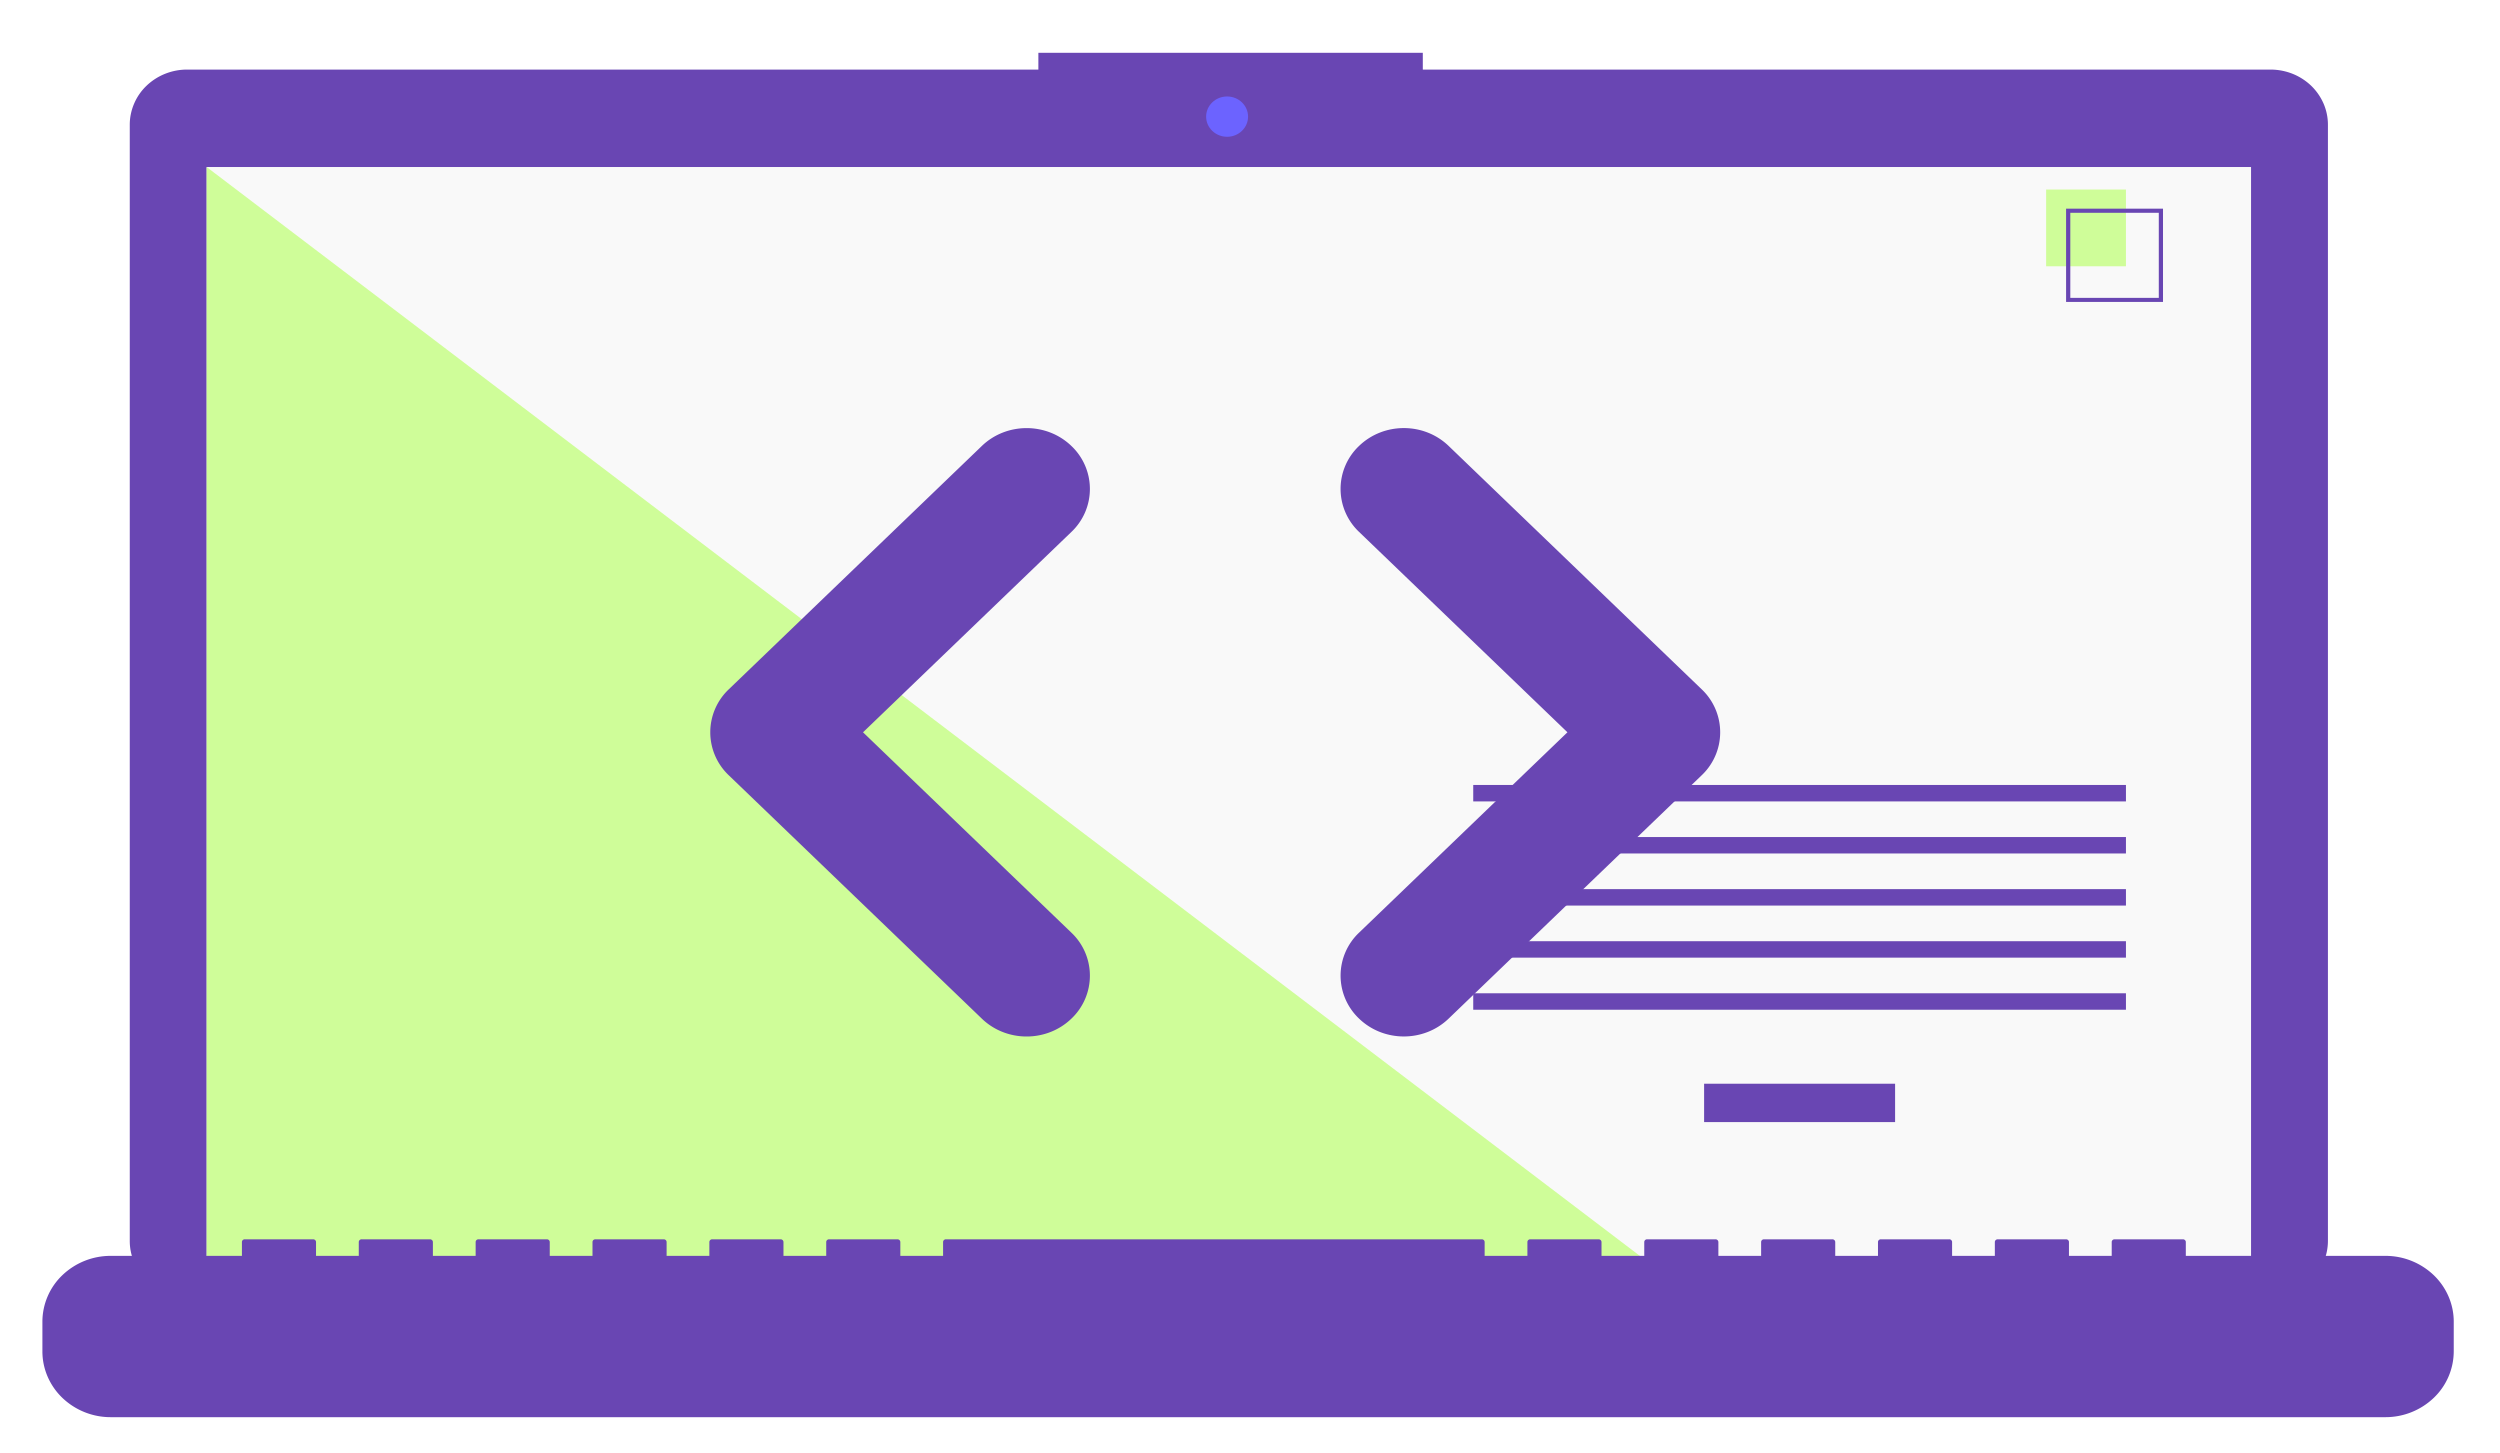
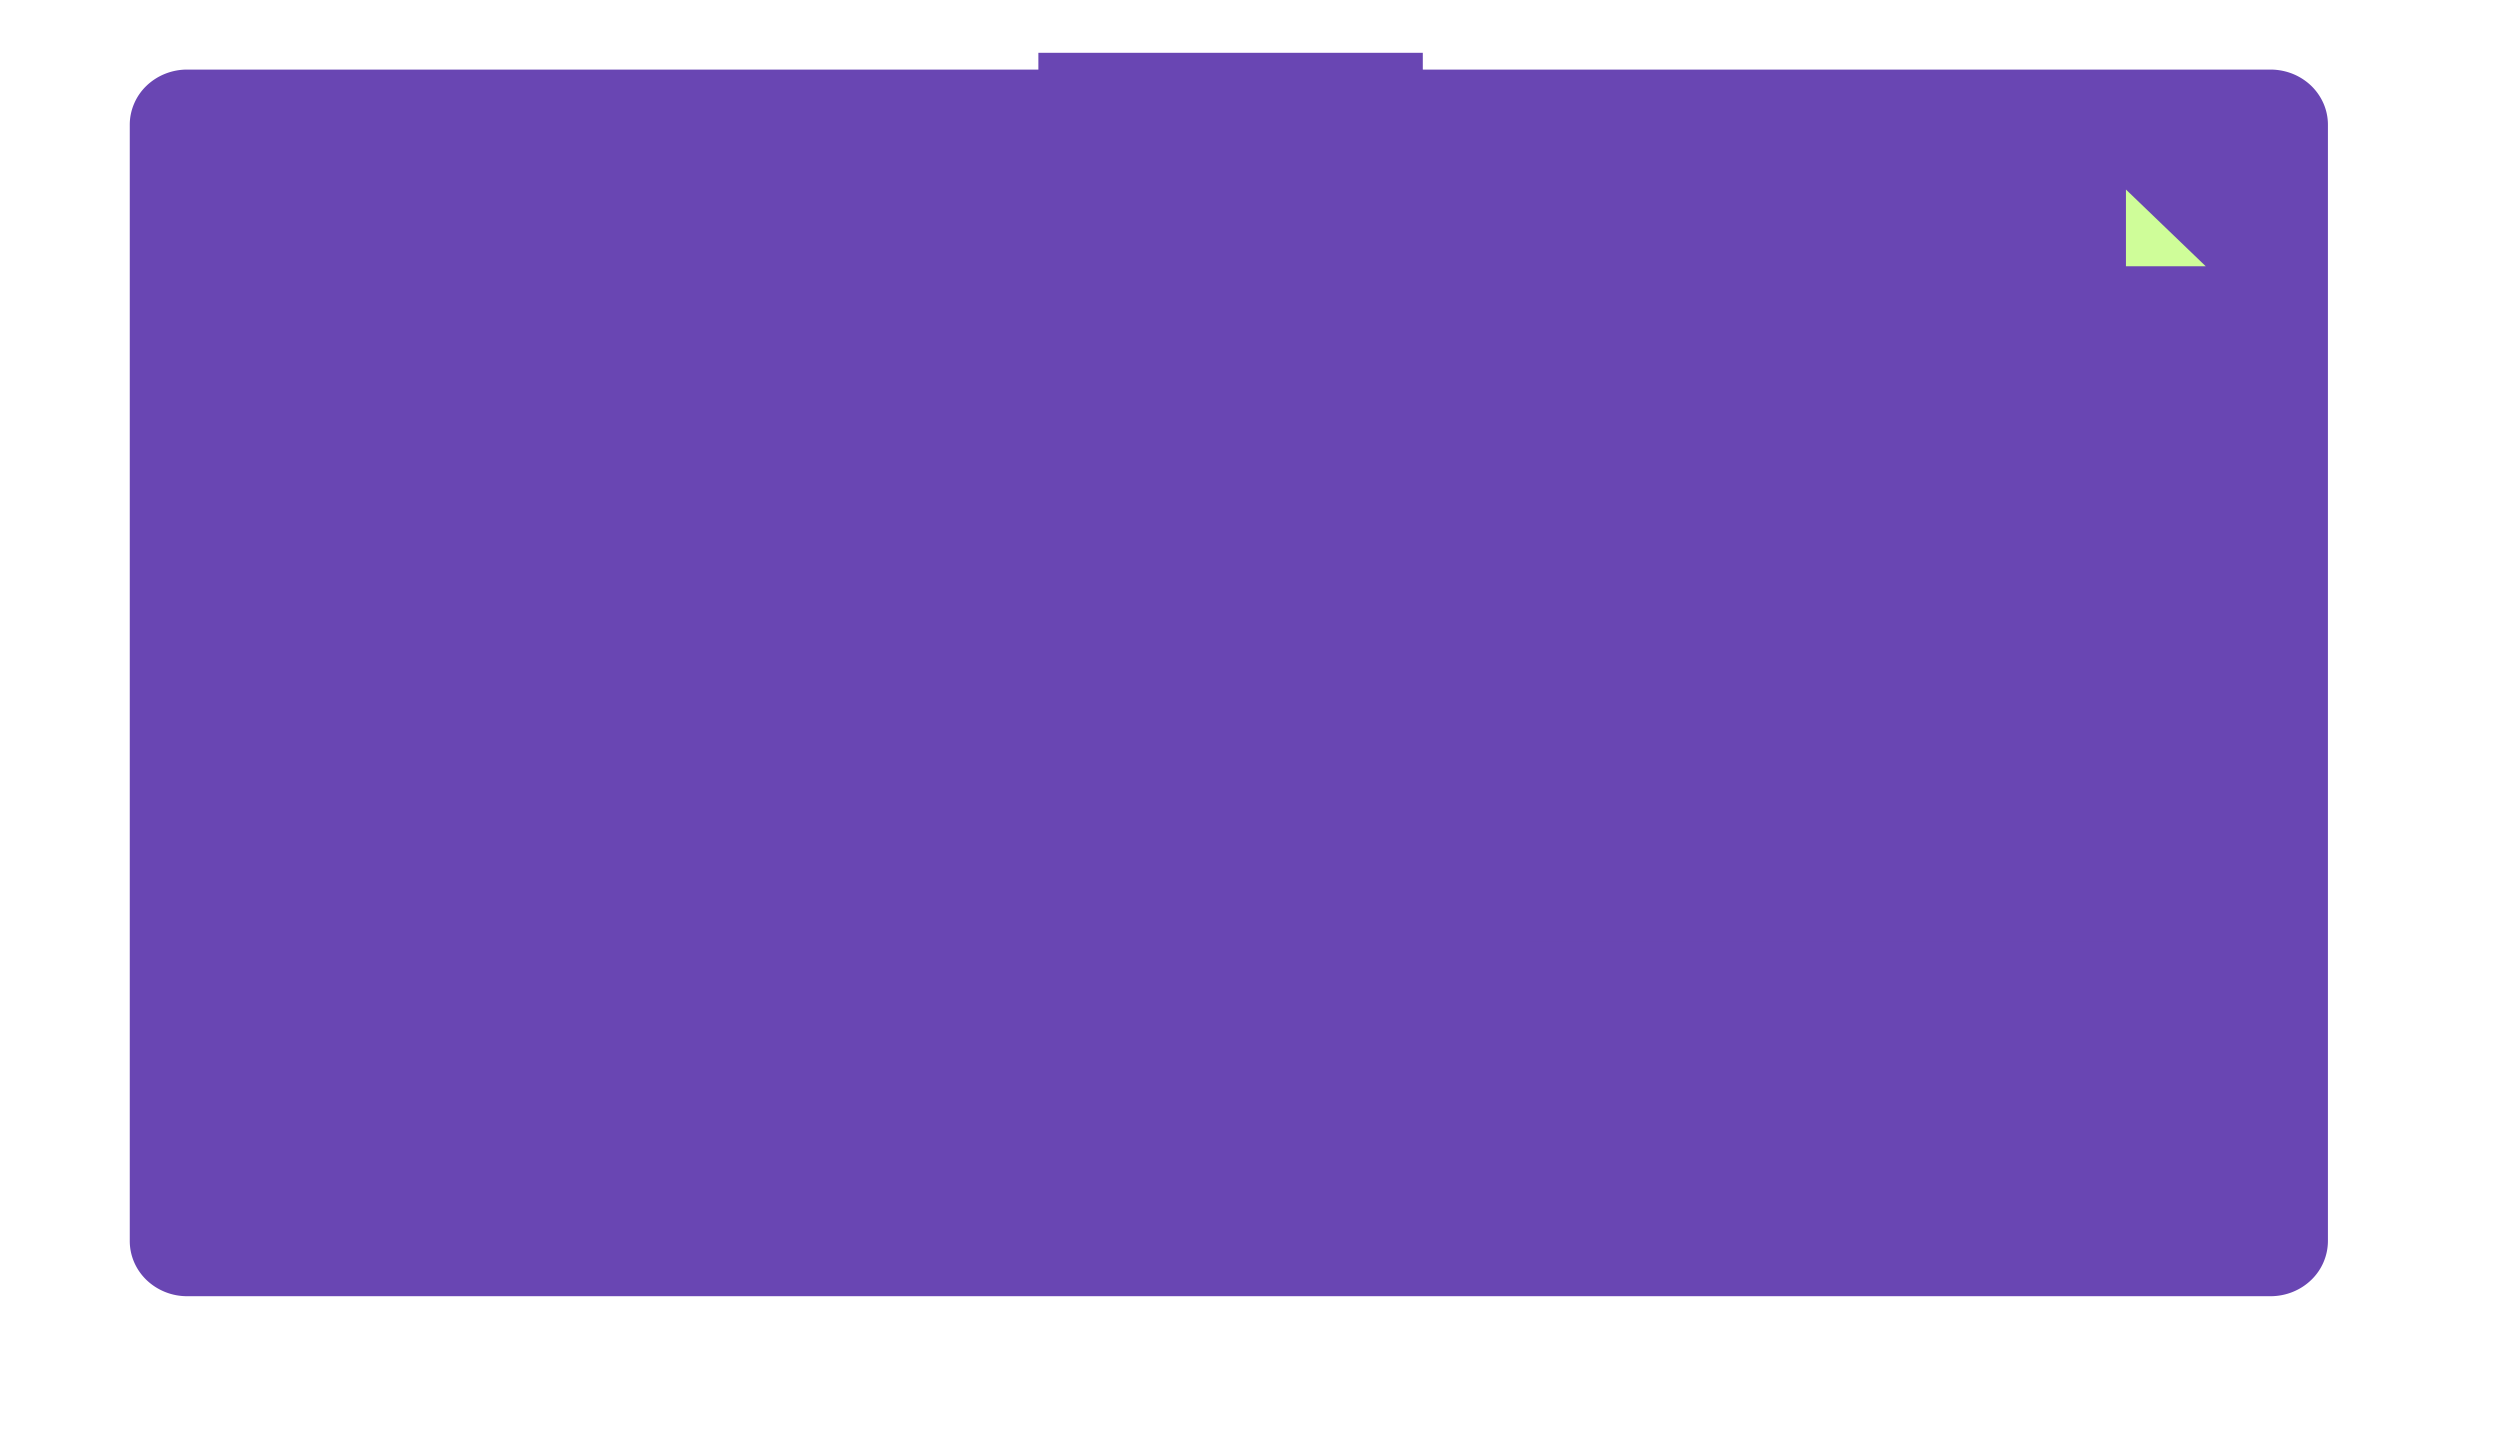
<svg xmlns="http://www.w3.org/2000/svg" width="129" height="75" fill="none">
  <g filter="url(#a)">
    <path fill="#6946B3" d="M117.162 1.828H73.417V.961H53.58v.867H9.655c-.389 0-.774.074-1.133.217a3 3 0 0 0-.96.616 2.8 2.8 0 0 0-.641.924 2.75 2.75 0 0 0-.225 1.089v57.602c0 .755.312 1.479.866 2.012a3.02 3.02 0 0 0 2.093.834h107.507c.785 0 1.538-.3 2.093-.834a2.8 2.8 0 0 0 .866-2.012V4.674c0-.374-.076-.744-.225-1.09a2.9 2.9 0 0 0-.641-.923 3 3 0 0 0-.96-.616 3.1 3.1 0 0 0-1.133-.217" />
-     <path fill="#F9F9F9" d="M116.154 6.856H10.663v57.225h105.491z" />
-     <path fill="#6C63FF" d="M63.318 5.296c.598 0 1.082-.466 1.082-1.04s-.484-1.04-1.082-1.04c-.597 0-1.082.465-1.082 1.04 0 .574.485 1.04 1.082 1.04" />
-     <path fill="#CFFD99" d="M85.985 64.081H10.663V6.856z" />
    <path fill="#6946B3" d="M97.787 54.158h-9.855v1.98h9.855zm11.912-15.416h-33.68v.849h33.68zm0 2.687h-33.68v.848h33.68zm0 2.688h-33.68v.848h33.68zm0 2.687h-33.68v.848h33.68zm0 2.687h-33.68v.849h33.68z" />
    <path fill="#6946B3" fill-rule="evenodd" d="M70.13 50.8a3.055 3.055 0 0 1 0-4.439l10.75-10.337-10.75-10.338a3.055 3.055 0 0 1 0-4.44c1.275-1.225 3.342-1.225 4.617 0l13.058 12.558a3.055 3.055 0 0 1 0 4.44L74.747 50.8c-1.275 1.226-3.342 1.226-4.617 0M55.282 21.248a3.055 3.055 0 0 1 0 4.44l-10.75 10.337 10.75 10.337a3.055 3.055 0 0 1 0 4.44c-1.275 1.226-3.342 1.226-4.617 0L37.607 38.245a3.055 3.055 0 0 1 0-4.44l13.058-12.557c1.275-1.226 3.342-1.226 4.617 0" clip-rule="evenodd" />
-     <path fill="#CFFD99" d="M109.699 8.018h-4.118v3.96h4.118z" />
-     <path fill="#6946B3" d="M111.611 13.817h-5.001v-4.81h5.001zm-4.783-.21h4.566v-4.39h-4.566zm16.255 49.433h-10.295v-.712a.14.14 0 0 0-.011-.055.15.15 0 0 0-.136-.087h-3.53a.15.15 0 0 0-.136.087.14.14 0 0 0-.011.054v.714h-2.206v-.713a.14.14 0 0 0-.011-.055.15.15 0 0 0-.136-.087h-3.53a.15.15 0 0 0-.136.087.14.14 0 0 0-.011.054v.714h-2.206v-.713a.1.1 0 0 0-.012-.055.14.14 0 0 0-.135-.087h-3.53a.15.15 0 0 0-.104.041.14.14 0 0 0-.043.1v.714h-2.206v-.713a.14.14 0 0 0-.043-.1.15.15 0 0 0-.105-.042h-3.53a.15.15 0 0 0-.103.041.14.14 0 0 0-.043.1v.714h-2.206v-.713a.14.14 0 0 0-.044-.1.14.14 0 0 0-.104-.042h-3.53a.15.15 0 0 0-.103.041.14.14 0 0 0-.043.1v.714h-2.206v-.713a.14.14 0 0 0-.044-.1.15.15 0 0 0-.104-.042h-3.53a.15.15 0 0 0-.103.041.14.14 0 0 0-.043.1v.714h-2.207v-.713a.14.14 0 0 0-.043-.1.15.15 0 0 0-.104-.042H48.81a.15.15 0 0 0-.104.041.14.14 0 0 0-.043.1v.714h-2.206v-.713a.14.14 0 0 0-.043-.1.15.15 0 0 0-.104-.042h-3.53a.15.15 0 0 0-.104.041.14.14 0 0 0-.043.1v.714h-2.206v-.713a.14.14 0 0 0-.043-.1.15.15 0 0 0-.104-.042h-3.53a.15.15 0 0 0-.104.041.14.14 0 0 0-.043.1v.714h-2.206v-.713a.14.14 0 0 0-.043-.1.15.15 0 0 0-.104-.042h-3.53a.15.15 0 0 0-.104.041.14.14 0 0 0-.043.1v.714h-2.206v-.713a.14.14 0 0 0-.043-.1.15.15 0 0 0-.104-.042h-3.53a.15.15 0 0 0-.104.041.14.14 0 0 0-.043.1v.714h-2.206v-.713a.14.14 0 0 0-.043-.1.15.15 0 0 0-.104-.042h-3.53a.15.15 0 0 0-.104.041.14.14 0 0 0-.043.1v.714h-2.206v-.713a.14.14 0 0 0-.043-.1.15.15 0 0 0-.104-.042h-3.53a.15.15 0 0 0-.104.041.14.14 0 0 0-.043.1v.714H5.717a3.6 3.6 0 0 0-2.496.994 3.33 3.33 0 0 0-1.033 2.4v1.535c0 .9.371 1.764 1.033 2.4a3.6 3.6 0 0 0 2.496.994h117.366a3.6 3.6 0 0 0 2.496-.994 3.33 3.33 0 0 0 1.034-2.4v-1.535c0-.9-.372-1.764-1.034-2.4a3.6 3.6 0 0 0-2.496-.994" />
+     <path fill="#CFFD99" d="M109.699 8.018v3.96h4.118z" />
  </g>
  <defs>
    <filter id="a" width="127.949" height="73.927" x=".426" y=".961" color-interpolation-filters="sRGB" filterUnits="userSpaceOnUse">
      <feFlood flood-opacity="0" result="BackgroundImageFix" />
      <feColorMatrix in="SourceAlpha" result="hardAlpha" values="0 0 0 0 0 0 0 0 0 0 0 0 0 0 0 0 0 0 127 0" />
      <feOffset dy="1.762" />
      <feGaussianBlur stdDeviation=".881" />
      <feComposite in2="hardAlpha" operator="out" />
      <feColorMatrix values="0 0 0 0 0 0 0 0 0 0 0 0 0 0 0 0 0 0 0.25 0" />
      <feBlend in2="BackgroundImageFix" result="effect1_dropShadow_85_2231" />
      <feBlend in="SourceGraphic" in2="effect1_dropShadow_85_2231" result="shape" />
    </filter>
  </defs>
</svg>